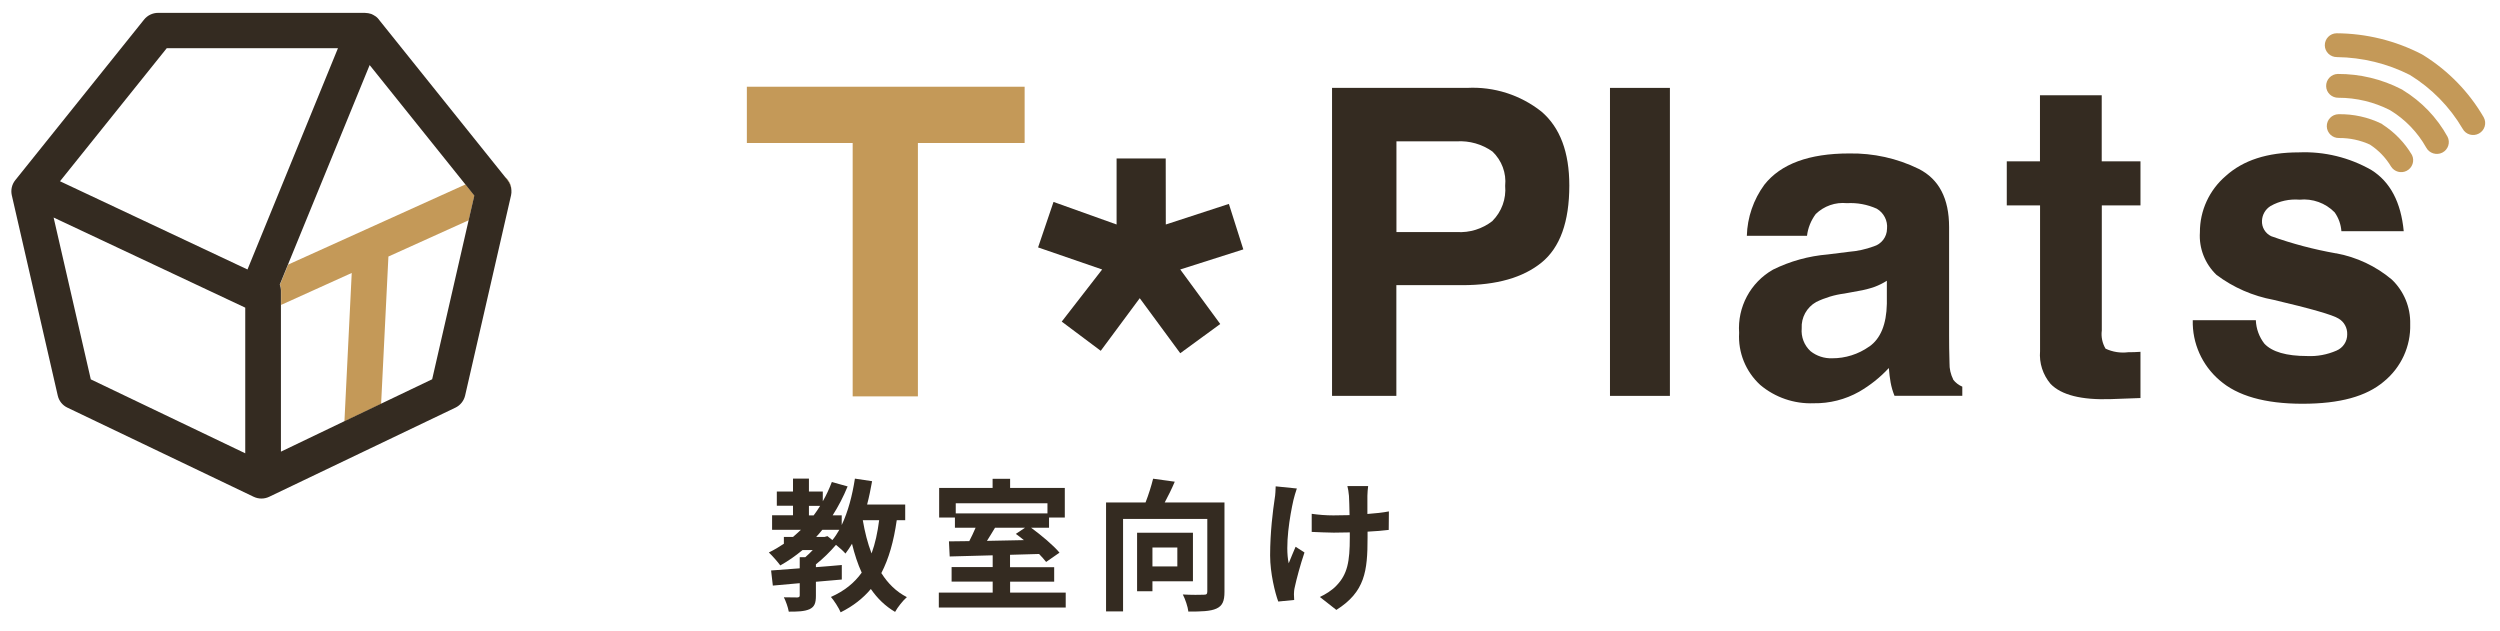
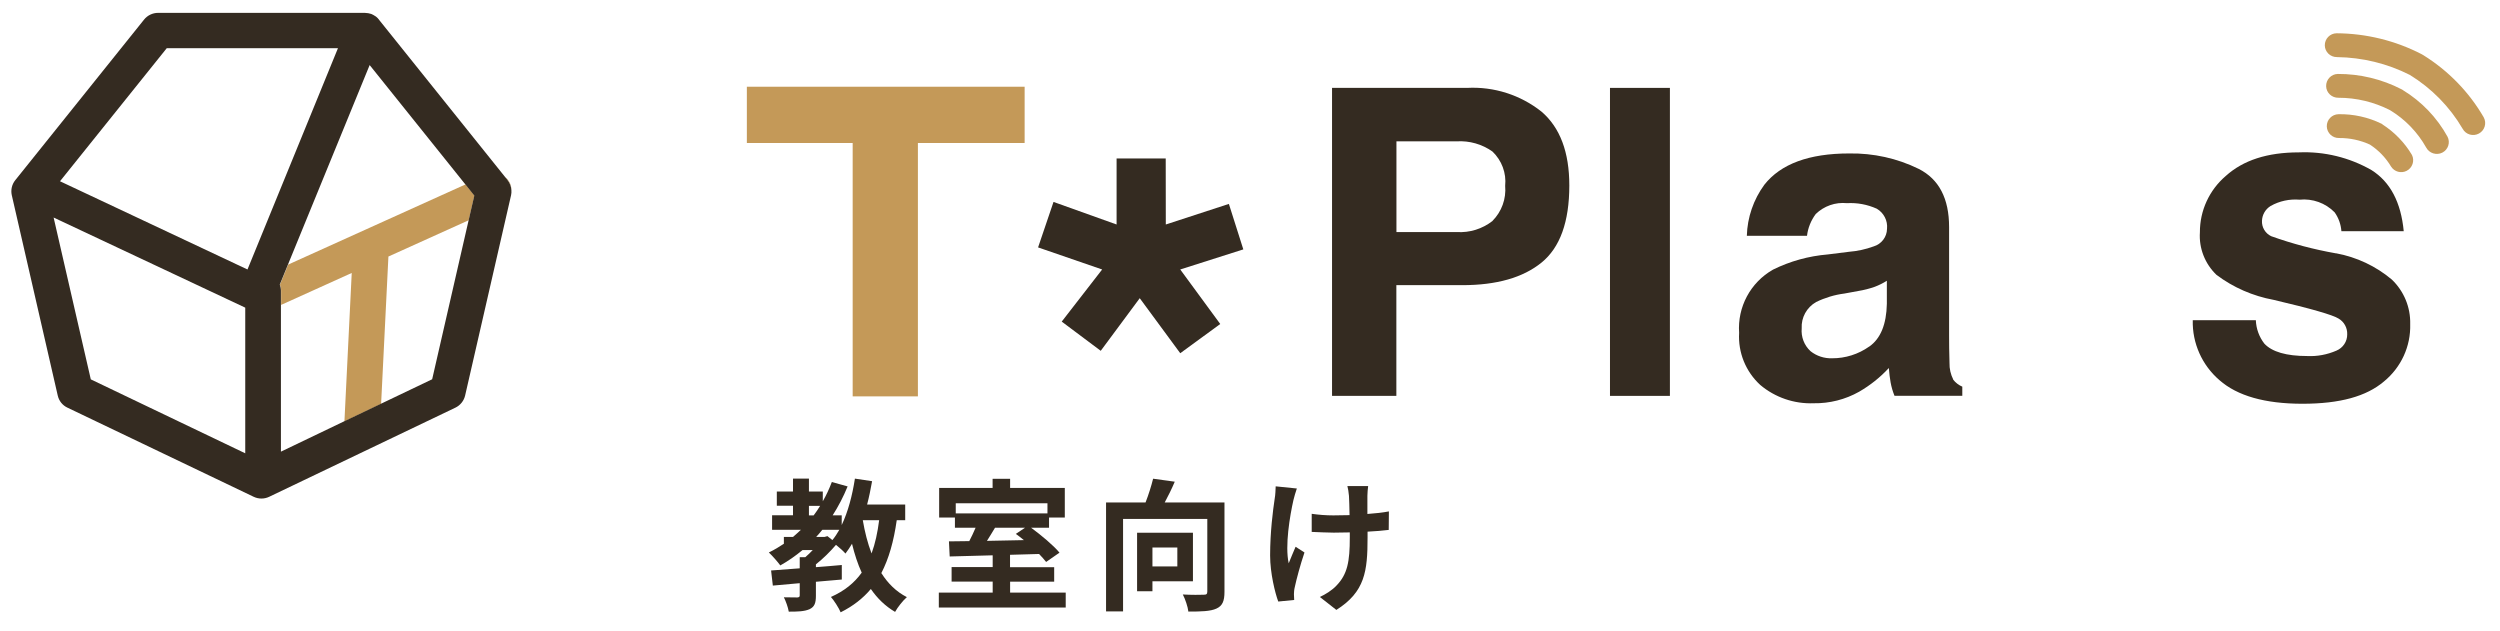
<svg xmlns="http://www.w3.org/2000/svg" id="_イヤー_3" viewBox="0 0 301.23 76.05">
  <defs>
    <style>.cls-1{fill:#c49958;}.cls-2{fill:none;}.cls-3{fill:#342b21;}</style>
  </defs>
  <polygon class="cls-2" points="33.86 36.74 33.86 54.43 41.49 50.77 42.37 32.89 33.86 36.74" />
-   <polygon class="cls-2" points="44.54 7.84 34.71 31.89 56.08 22.23 44.54 7.84" />
  <path class="cls-2" d="M98.34,64.71h1l.36-.1,.6,.48c.29-.36,.57-.77,.83-1.23h-2.05c-.24,.29-.48,.58-.74,.86Z" />
  <polygon class="cls-2" points="20.09 5.81 7.23 21.84 29.81 32.47 40.72 5.81 20.09 5.81" />
  <rect class="cls-2" x="138.85" y="65.98" width="3" height="2.28" />
  <path class="cls-2" d="M97.48,60.95v1.15h.57c.28-.38,.53-.75,.78-1.15h-1.35Z" />
  <path class="cls-2" d="M105.02,66.68c.43-1.17,.72-2.5,.91-3.99h-1.97c.24,1.42,.59,2.76,1.05,3.99Z" />
  <path class="cls-2" d="M122.39,64.33l1.1-.74h-3.61c-.31,.53-.66,1.08-.97,1.58l4.44-.09c-.33-.27-.66-.53-.97-.75Z" />
  <rect class="cls-2" x="115.15" y="60.65" width="11.05" height="1.22" />
  <polygon class="cls-2" points="46.78 30.9 45.91 48.66 52.07 45.71 56.48 26.51 46.78 30.9" />
  <polygon class="cls-2" points="10.94 45.71 29.55 54.62 29.55 37.08 6.46 26.21 10.94 45.71" />
  <path class="cls-2" d="M225.9,34.55c-.65,.23-1.31,.4-1.99,.51l-1.69,.31c-1.18,.15-2.33,.5-3.4,1.02-1.14,.64-1.81,1.87-1.74,3.17-.1,1.04,.3,2.06,1.07,2.76,.74,.58,1.66,.88,2.59,.85,1.6,0,3.16-.49,4.47-1.41,1.36-.94,2.07-2.66,2.12-5.16v-2.77c-.45,.29-.94,.53-1.44,.72Z" />
-   <path class="cls-2" d="M179.82,18.27c-1.25-.89-2.76-1.33-4.3-1.23h-7.27v10.93h7.27c1.55,.1,3.08-.38,4.3-1.33,1.11-1.12,1.67-2.67,1.53-4.23,.16-1.54-.41-3.06-1.53-4.13Z" />
  <polygon class="cls-3" points="140.47 27.05 140.46 19.09 134.54 19.09 134.54 27.05 126.94 24.33 125.08 29.81 132.8 32.47 127.93 38.75 132.63 42.27 137.33 35.93 142.21 42.56 147.03 39.04 142.21 32.47 149.81 30.05 148.07 24.57 140.47 27.05" />
-   <path class="cls-3" d="M253.23,11.48h-7.43v7.96h-4v5.31h4.01v17.56c-.12,1.43,.34,2.85,1.27,3.95,1.3,1.34,3.72,1.95,7.27,1.83l3.56-.13v-5.57c-.25,.02-.5,.03-.75,.04-.25,0-.49,.01-.72,.01-.94,.12-1.89-.03-2.74-.43-.39-.66-.55-1.43-.45-2.19v-15.07h4.66v-5.31h-4.67v-7.96Z" />
  <path class="cls-3" d="M281.48,30.53c-2.66-.47-5.28-1.16-7.82-2.07-.71-.34-1.15-1.07-1.11-1.86,.03-.73,.41-1.39,1.04-1.78,1.06-.6,2.28-.86,3.49-.76,1.56-.16,3.12,.4,4.22,1.52,.48,.67,.76,1.46,.82,2.28h7.51c-.33-3.49-1.63-5.95-3.89-7.37-2.66-1.52-5.69-2.26-8.76-2.13-3.78,0-6.7,.95-8.79,2.84-1.99,1.7-3.13,4.18-3.12,6.79-.13,1.92,.61,3.8,2,5.13,2.02,1.52,4.38,2.55,6.88,3.01,4.51,1.06,7.12,1.81,7.82,2.25,.68,.39,1.08,1.13,1.05,1.91,.01,.86-.51,1.63-1.3,1.96-1.11,.48-2.31,.71-3.52,.65-2.51,0-4.23-.5-5.16-1.49-.63-.81-.99-1.8-1.03-2.83h-7.6c-.07,2.76,1.11,5.42,3.22,7.23,2.15,1.89,5.48,2.84,10,2.84s7.7-.89,9.81-2.68c2.08-1.7,3.25-4.25,3.17-6.92,.05-2.02-.75-3.96-2.21-5.36-1.92-1.62-4.24-2.71-6.72-3.17Z" />
  <path class="cls-3" d="M235.35,45.73c-.31-.62-.47-1.3-.45-1.99-.04-1.29-.05-2.39-.05-3.3v-13.08c0-3.44-1.22-5.78-3.66-7.01-2.6-1.28-5.48-1.91-8.38-1.86-4.83,0-8.24,1.26-10.22,3.77-1.31,1.79-2.05,3.94-2.11,6.15h7.25c.11-.95,.48-1.85,1.05-2.62,1-.97,2.37-1.45,3.76-1.31,1.24-.07,2.47,.16,3.6,.67,.85,.5,1.33,1.45,1.23,2.42-.01,.98-.67,1.84-1.61,2.12-.96,.35-1.96,.57-2.98,.65l-2.56,.32c-2.29,.19-4.53,.81-6.59,1.83-2.72,1.55-4.3,4.51-4.08,7.62-.14,2.36,.79,4.66,2.54,6.27,1.79,1.51,4.09,2.3,6.44,2.21,1.92,.03,3.81-.45,5.48-1.39,1.33-.77,2.54-1.73,3.58-2.86,.05,.65,.12,1.22,.21,1.73,.1,.56,.26,1.1,.47,1.62h8.17v-1.1c-.44-.19-.82-.48-1.11-.86Zm-10.13-3.97c-1.3,.92-2.87,1.42-4.47,1.41-.94,.03-1.86-.27-2.59-.85-.77-.7-1.16-1.73-1.07-2.76-.07-1.3,.6-2.52,1.74-3.17,1.07-.52,2.22-.87,3.4-1.02l1.69-.31c.68-.11,1.34-.28,1.99-.51,.5-.19,.98-.43,1.44-.72v2.77c-.05,2.49-.76,4.21-2.12,5.16Z" />
  <rect class="cls-3" x="193.99" y="10.59" width="7.22" height="37.11" />
  <path class="cls-3" d="M185.75,13.46c-2.54-2.02-5.73-3.04-8.98-2.87h-16.27V47.7h7.75v-13.34h7.94c4.14,0,7.32-.91,9.55-2.72s3.35-4.91,3.35-9.29c0-4.01-1.11-6.97-3.34-8.89Zm-5.92,13.17c-1.22,.95-2.75,1.43-4.3,1.33h-7.27v-10.93h7.27c1.53-.09,3.05,.34,4.3,1.23,1.12,1.07,1.69,2.59,1.53,4.13,.14,1.57-.42,3.11-1.53,4.23Z" />
  <polygon class="cls-1" points="123.46 10.45 89.99 10.45 89.99 17.23 102.74 17.23 102.74 47.76 110.6 47.76 110.6 17.23 123.46 17.23 123.46 10.45" />
  <path class="cls-1" d="M287.05,14.96l-.09-.05c-1.61-.79-3.39-1.18-5.19-1.15-.8,.02-1.43,.68-1.41,1.47,.02,.79,.68,1.42,1.48,1.4,1.28-.01,2.55,.26,3.71,.79,1.05,.68,1.92,1.59,2.56,2.66,.4,.62,1.2,.84,1.86,.51,.71-.35,1-1.22,.65-1.92-.88-1.49-2.11-2.75-3.57-3.69Z" />
  <path class="cls-1" d="M289.53,10.85l-.16-.09c-2.38-1.23-5.02-1.86-7.69-1.85-.8,.02-1.42,.69-1.4,1.48,.02,.79,.69,1.41,1.49,1.39,2.16,0,4.28,.51,6.2,1.49,1.82,1.1,3.32,2.65,4.36,4.5,.37,.7,1.24,.98,1.95,.62,.71-.36,.99-1.23,.62-1.93-1.27-2.3-3.12-4.23-5.37-5.6Z" />
  <path class="cls-1" d="M299.27,14.14c-1.77-3.06-4.28-5.63-7.29-7.5l-.21-.12c-3.16-1.63-6.67-2.49-10.23-2.51-.8,.01-1.43,.67-1.42,1.46,.01,.79,.67,1.42,1.47,1.41,3.05,.04,6.06,.77,8.78,2.15,2.62,1.61,4.81,3.84,6.36,6.49,.38,.7,1.26,.95,1.96,.57s.96-1.25,.58-1.95Z" />
  <path class="cls-3" d="M106.19,69.06c.91-1.75,1.5-3.84,1.86-6.38h1.02v-1.89h-4.59c.24-.91,.43-1.85,.6-2.81l-2.07-.31c-.31,2.02-.83,3.99-1.59,5.59v-1.17h-1.09c.69-1.08,1.29-2.23,1.8-3.48l-1.9-.53c-.31,.81-.67,1.6-1.09,2.32v-1.17h-1.67v-1.56h-1.92v1.56h-1.95v1.71h1.95v1.15h-2.52v1.75h3.47c-.31,.29-.62,.58-.95,.86h-1.1v.82c-.57,.38-1.17,.74-1.81,1.05,.41,.38,1.1,1.17,1.38,1.56,.95-.53,1.83-1.15,2.68-1.85h1.23c-.29,.31-.6,.6-.9,.86h-.67v1.34c-1.29,.1-2.49,.19-3.45,.26l.21,1.82c.95-.08,2.05-.19,3.24-.29v1.46c0,.19-.07,.24-.29,.26-.21,0-.97,0-1.62-.02,.24,.48,.5,1.2,.59,1.73,1.07,0,1.86-.02,2.49-.29,.62-.29,.78-.75,.78-1.63v-1.68c1.04-.09,2.09-.17,3.12-.27v-1.75c-1.04,.09-2.09,.19-3.12,.26v-.34c.85-.67,1.73-1.54,2.42-2.35,.43,.34,.92,.79,1.14,1.05,.28-.36,.53-.75,.79-1.18,.31,1.27,.69,2.44,1.17,3.48-.9,1.25-2.09,2.21-3.71,2.93,.38,.43,.98,1.37,1.17,1.85,1.5-.75,2.69-1.68,3.64-2.81,.78,1.13,1.73,2.06,2.92,2.76,.31-.57,.95-1.37,1.42-1.78-1.28-.65-2.28-1.65-3.05-2.86Zm-8.15-6.96h-.57v-1.15h1.35c-.24,.4-.5,.77-.78,1.15Zm2.26,2.98l-.6-.48-.36,.1h-1c.26-.27,.5-.57,.74-.86h2.05c-.26,.46-.53,.87-.83,1.23Zm4.71,1.59c-.47-1.23-.81-2.57-1.05-3.99h1.97c-.19,1.49-.48,2.83-.91,3.99Z" />
  <path class="cls-3" d="M121.7,70.09h5.32v-1.75h-5.32v-1.49l3.5-.1c.33,.34,.62,.67,.85,.96l1.61-1.12c-.72-.87-2.18-2.09-3.42-3h2.16v-1.23h1.9v-3.57h-6.59v-1.1h-2.11v1.1h-6.44v3.57h1.9v1.23h2.49c-.22,.53-.5,1.1-.76,1.61l-2.45,.03,.09,1.82c1.43-.03,3.24-.09,5.18-.14v1.42h-4.95v1.75h4.95v1.32h-6.49v1.8h15.29v-1.8h-6.7v-1.32Zm-6.54-8.23v-1.22h11.05v1.22h-11.05Zm3.76,3.31c.31-.5,.66-1.05,.97-1.58h3.61l-1.1,.74c.31,.22,.64,.48,.97,.75l-4.44,.09Z" />
  <path class="cls-3" d="M141.55,58.04l-2.61-.36c-.21,.86-.55,1.94-.91,2.86h-4.76v13.13h2.05v-11.14h10.15v8.74c0,.31-.1,.39-.43,.39-.34,.02-1.5,.03-2.52-.03,.29,.55,.6,1.47,.67,2.06,1.55,0,2.66-.03,3.38-.36,.73-.33,.97-.91,.97-2.02v-10.77h-7.2c.41-.75,.85-1.65,1.21-2.5Z" />
  <path class="cls-3" d="M143.74,64.19h-6.73v7.05h1.85v-1.2h4.88v-5.85Zm-1.88,4.06h-3v-2.28h3v2.28Z" />
  <path class="cls-3" d="M155.28,67.88c-.47-2.13,.14-5.73,.57-7.63,.09-.36,.26-.98,.41-1.39l-2.55-.26c-.02,.43-.03,1.01-.12,1.49-.21,1.39-.55,4.03-.55,6.84,0,2.13,.6,4.53,.98,5.55l1.92-.19c-.02-.24-.03-.53-.03-.7,0-.21,.03-.58,.1-.84,.21-.98,.67-2.71,1.17-4.18l-1.07-.69c-.29,.63-.6,1.46-.83,1.99Z" />
  <path class="cls-3" d="M164.76,59.74c.02-.38,.03-.79,.09-1.17h-2.5c.07,.27,.16,.75,.19,1.18,.03,.46,.05,1.35,.07,2.32-.66,.02-1.33,.03-1.95,.03-.92,0-1.76-.07-2.61-.19v2.18c.85,.03,1.92,.09,2.66,.09,.64,0,1.28-.02,1.93-.03v.62c0,2.9-.28,4.42-1.61,5.79-.48,.53-1.35,1.08-2,1.37l1.99,1.56c3.45-2.18,3.76-4.66,3.76-8.71v-.72c.97-.05,1.86-.12,2.55-.21l.02-2.23c-.71,.14-1.62,.24-2.59,.31v-2.19Z" />
  <path class="cls-1" d="M61.62,22.92c0-.3-.05-.6-.19-.88-.14-.28-.33-.52-.57-.7l.3,.37c.28,.35,.43,.77,.46,1.21Z" />
  <path class="cls-1" d="M56.48,26.51l.68-2.95-1.07-1.34-21.37,9.66-.99,2.42c.09,.23,.14,.48,.14,.74v1.7l8.51-3.85-.88,17.89,4.42-2.11,.88-17.76,9.69-4.38Z" />
  <path class="cls-3" d="M61.17,21.71l-.3-.37L45.74,2.47s-.06-.08-.09-.12h0c-.09-.12-.19-.22-.31-.32-.02-.02-.05-.04-.08-.06-.09-.06-.18-.12-.28-.17-.05-.03-.1-.05-.16-.08-.03-.01-.06-.03-.09-.04-.05-.02-.11-.03-.16-.04-.07-.02-.13-.04-.2-.05-.1-.02-.2-.03-.31-.03-.04,0-.07-.01-.11-.01H19.05c-.66,0-1.28,.3-1.69,.81L1.84,21.71c-.41,.51-.56,1.17-.42,1.81l5.54,24.15c.15,.64,.57,1.17,1.17,1.45l22.44,10.74c.29,.14,.61,.21,.93,.21,.32,0,.64-.07,.93-.21l22.44-10.74c.59-.28,1.02-.82,1.17-1.45l5.54-24.15c.05-.2,.05-.4,.04-.6-.03-.44-.18-.86-.46-1.21ZM29.55,54.62l-18.61-8.91L6.46,26.21l23.09,10.86v17.54ZM7.23,21.84L20.09,5.81h20.63l-10.9,26.66L7.23,21.84Zm44.84,23.86l-6.17,2.95-4.42,2.11-7.63,3.66v-19.39c0-.26-.05-.51-.14-.74l.99-2.42L44.54,7.84l11.54,14.39,1.07,1.34-.68,2.95-4.4,19.19Z" />
</svg>